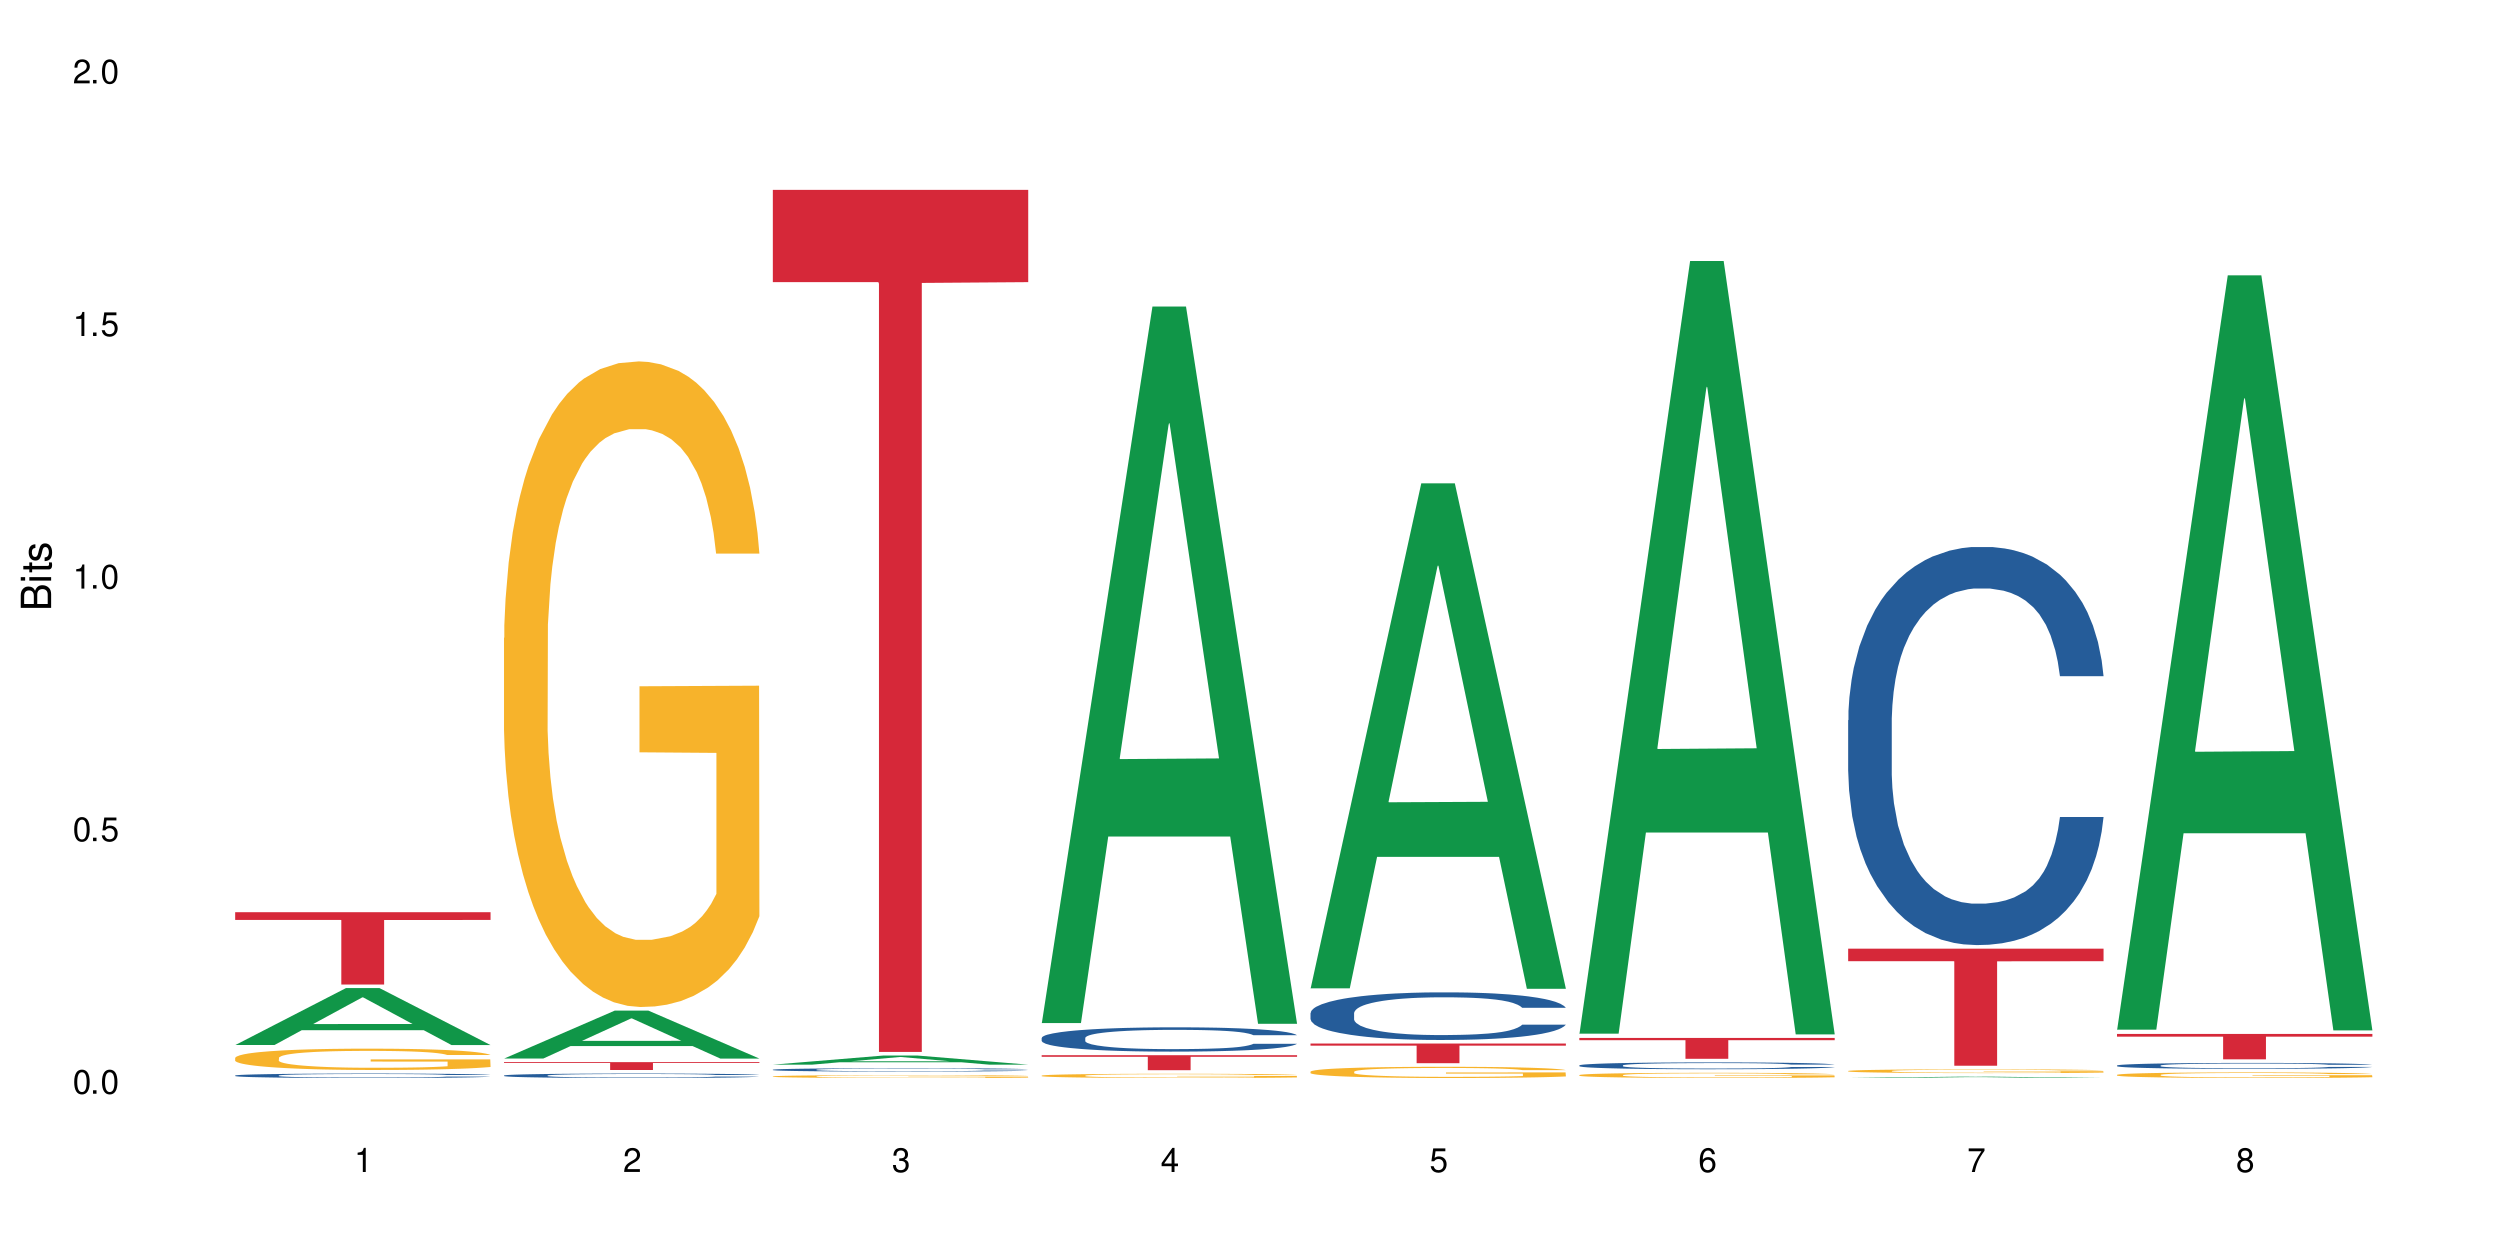
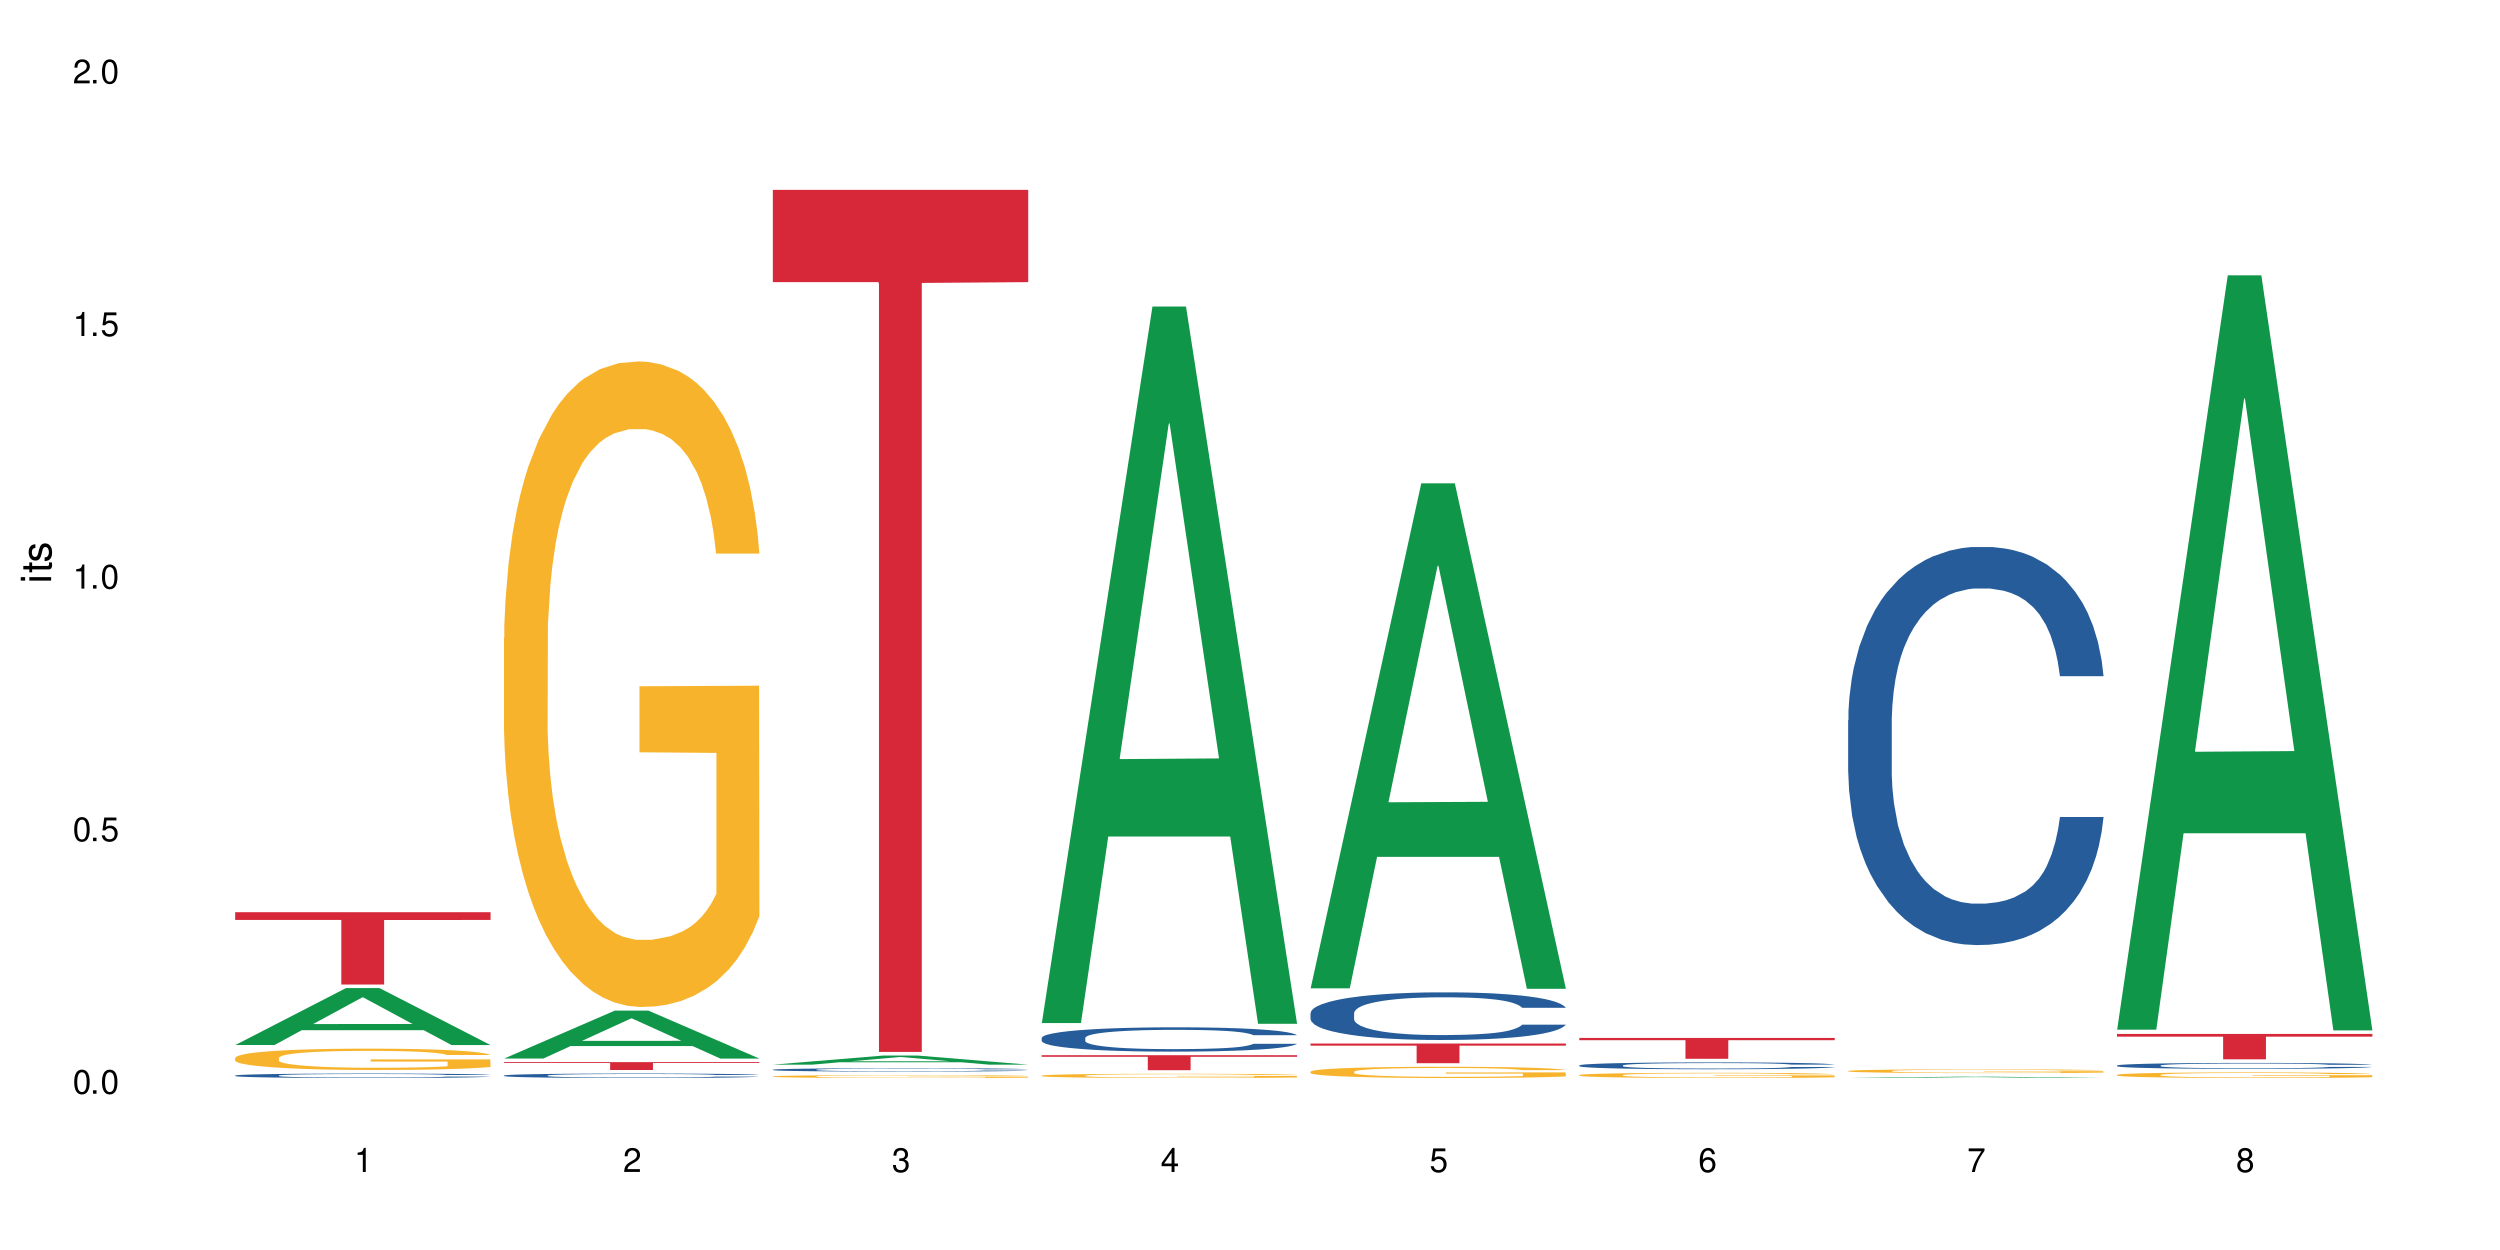
<svg xmlns="http://www.w3.org/2000/svg" xmlns:xlink="http://www.w3.org/1999/xlink" width="720" height="360" viewBox="0 0 720 360">
  <defs>
    <g>
      <g id="glyph-0-0">
</g>
      <g id="glyph-0-1">
        <path d="M 2.641 -6.938 C 2 -6.938 1.422 -6.656 1.078 -6.172 C 0.641 -5.562 0.406 -4.641 0.406 -3.359 C 0.406 -1.016 1.188 0.219 2.641 0.219 C 4.078 0.219 4.859 -1.016 4.859 -3.297 C 4.859 -4.641 4.656 -5.547 4.203 -6.172 C 3.844 -6.656 3.281 -6.938 2.641 -6.938 Z M 2.641 -6.188 C 3.547 -6.188 4 -5.25 4 -3.375 C 4 -1.406 3.562 -0.484 2.625 -0.484 C 1.734 -0.484 1.281 -1.438 1.281 -3.344 C 1.281 -5.25 1.734 -6.188 2.641 -6.188 Z M 2.641 -6.188 " />
      </g>
      <g id="glyph-0-2">
        <path d="M 1.828 -1 L 0.828 -1 L 0.828 0 L 1.828 0 Z M 1.828 -1 " />
      </g>
      <g id="glyph-0-3">
        <path d="M 4.562 -6.797 L 1.062 -6.797 L 0.547 -3.094 L 1.328 -3.094 C 1.719 -3.562 2.047 -3.734 2.578 -3.734 C 3.484 -3.734 4.062 -3.109 4.062 -2.094 C 4.062 -1.125 3.484 -0.531 2.578 -0.531 C 1.828 -0.531 1.375 -0.906 1.188 -1.672 L 0.328 -1.672 C 0.453 -1.109 0.547 -0.844 0.75 -0.594 C 1.125 -0.078 1.828 0.219 2.594 0.219 C 3.969 0.219 4.922 -0.781 4.922 -2.219 C 4.922 -3.562 4.031 -4.484 2.719 -4.484 C 2.25 -4.484 1.859 -4.359 1.469 -4.062 L 1.734 -5.969 L 4.562 -5.969 Z M 4.562 -6.797 " />
      </g>
      <g id="glyph-0-4">
        <path d="M 2.484 -4.938 L 2.484 0 L 3.328 0 L 3.328 -6.938 L 2.766 -6.938 C 2.469 -5.875 2.281 -5.734 0.984 -5.562 L 0.984 -4.938 Z M 2.484 -4.938 " />
      </g>
      <g id="glyph-0-5">
        <path d="M 4.859 -0.828 L 1.281 -0.828 C 1.359 -1.406 1.672 -1.781 2.5 -2.281 L 3.469 -2.828 C 4.406 -3.344 4.906 -4.062 4.906 -4.906 C 4.906 -5.484 4.672 -6.031 4.266 -6.406 C 3.859 -6.766 3.375 -6.938 2.719 -6.938 C 1.859 -6.938 1.219 -6.625 0.844 -6.031 C 0.609 -5.672 0.5 -5.234 0.484 -4.531 L 1.328 -4.531 C 1.359 -5.016 1.406 -5.281 1.531 -5.516 C 1.75 -5.938 2.188 -6.203 2.703 -6.203 C 3.469 -6.203 4.031 -5.641 4.031 -4.891 C 4.031 -4.344 3.719 -3.859 3.125 -3.516 L 2.234 -3 C 0.812 -2.172 0.406 -1.531 0.328 -0.016 L 4.859 -0.016 Z M 4.859 -0.828 " />
      </g>
      <g id="glyph-0-6">
        <path d="M 2.125 -3.188 L 2.578 -3.188 C 3.5 -3.188 3.984 -2.766 3.984 -1.922 C 3.984 -1.062 3.469 -0.531 2.594 -0.531 C 1.656 -0.531 1.203 -1 1.156 -2.016 L 0.312 -2.016 C 0.344 -1.453 0.438 -1.094 0.609 -0.781 C 0.953 -0.109 1.625 0.219 2.547 0.219 C 3.953 0.219 4.859 -0.625 4.859 -1.938 C 4.859 -2.828 4.516 -3.297 3.703 -3.594 C 4.344 -3.844 4.656 -4.328 4.656 -5.031 C 4.656 -6.219 3.875 -6.938 2.578 -6.938 C 1.203 -6.938 0.484 -6.172 0.453 -4.703 L 1.297 -4.703 C 1.312 -5.125 1.344 -5.359 1.453 -5.578 C 1.641 -5.969 2.062 -6.203 2.594 -6.203 C 3.344 -6.203 3.797 -5.75 3.797 -5 C 3.797 -4.516 3.609 -4.219 3.25 -4.047 C 3.016 -3.953 2.703 -3.922 2.125 -3.906 Z M 2.125 -3.188 " />
      </g>
      <g id="glyph-0-7">
        <path d="M 3.141 -1.672 L 3.141 0 L 3.984 0 L 3.984 -1.672 L 4.984 -1.672 L 4.984 -2.438 L 3.984 -2.438 L 3.984 -6.938 L 3.359 -6.938 L 0.266 -2.578 L 0.266 -1.672 Z M 3.141 -2.438 L 1 -2.438 L 3.141 -5.5 Z M 3.141 -2.438 " />
      </g>
      <g id="glyph-0-8">
        <path d="M 4.781 -5.125 C 4.609 -6.266 3.891 -6.938 2.844 -6.938 C 2.094 -6.938 1.422 -6.578 1.031 -5.953 C 0.594 -5.266 0.406 -4.422 0.406 -3.172 C 0.406 -2 0.578 -1.25 0.984 -0.641 C 1.359 -0.078 1.953 0.219 2.703 0.219 C 3.984 0.219 4.922 -0.75 4.922 -2.094 C 4.922 -3.375 4.062 -4.281 2.844 -4.281 C 2.172 -4.281 1.641 -4.031 1.281 -3.516 C 1.281 -5.234 1.828 -6.188 2.797 -6.188 C 3.391 -6.188 3.797 -5.797 3.938 -5.125 Z M 2.734 -3.531 C 3.547 -3.531 4.062 -2.953 4.062 -2.031 C 4.062 -1.156 3.484 -0.531 2.703 -0.531 C 1.922 -0.531 1.328 -1.188 1.328 -2.078 C 1.328 -2.938 1.906 -3.531 2.734 -3.531 Z M 2.734 -3.531 " />
      </g>
      <g id="glyph-0-9">
        <path d="M 4.984 -6.797 L 0.438 -6.797 L 0.438 -5.969 L 4.109 -5.969 C 2.5 -3.656 1.828 -2.234 1.328 0 L 2.219 0 C 2.594 -2.172 3.453 -4.047 4.984 -6.094 Z M 4.984 -6.797 " />
      </g>
      <g id="glyph-0-10">
        <path d="M 3.75 -3.656 C 4.469 -4.094 4.688 -4.438 4.688 -5.078 C 4.688 -6.172 3.844 -6.938 2.641 -6.938 C 1.438 -6.938 0.594 -6.172 0.594 -5.094 C 0.594 -4.438 0.812 -4.094 1.516 -3.656 C 0.734 -3.266 0.359 -2.703 0.359 -1.922 C 0.359 -0.656 1.281 0.219 2.641 0.219 C 3.984 0.219 4.922 -0.656 4.922 -1.922 C 4.922 -2.703 4.531 -3.266 3.75 -3.656 Z M 2.641 -6.188 C 3.359 -6.188 3.812 -5.75 3.812 -5.062 C 3.812 -4.406 3.344 -3.984 2.641 -3.984 C 1.922 -3.984 1.453 -4.406 1.453 -5.078 C 1.453 -5.75 1.922 -6.188 2.641 -6.188 Z M 2.641 -3.266 C 3.484 -3.266 4.062 -2.719 4.062 -1.906 C 4.062 -1.078 3.484 -0.531 2.625 -0.531 C 1.797 -0.531 1.219 -1.094 1.219 -1.906 C 1.219 -2.719 1.781 -3.266 2.641 -3.266 Z M 2.641 -3.266 " />
      </g>
      <g id="glyph-1-0">
</g>
      <g id="glyph-1-1">
-         <path d="M 0 -0.953 L 0 -4.891 C 0 -5.719 -0.234 -6.344 -0.734 -6.797 C -1.188 -7.234 -1.812 -7.469 -2.5 -7.469 C -3.547 -7.469 -4.188 -7 -4.625 -5.875 C -4.984 -6.688 -5.625 -7.094 -6.531 -7.094 C -7.172 -7.094 -7.734 -6.859 -8.141 -6.391 C -8.562 -5.922 -8.75 -5.344 -8.75 -4.5 L -8.75 -0.953 Z M -4.984 -2.062 L -7.766 -2.062 L -7.766 -4.219 C -7.766 -4.844 -7.688 -5.203 -7.453 -5.5 C -7.219 -5.812 -6.859 -5.969 -6.375 -5.969 C -5.891 -5.969 -5.531 -5.812 -5.297 -5.5 C -5.062 -5.203 -4.984 -4.844 -4.984 -4.219 Z M -0.984 -2.062 L -4 -2.062 L -4 -4.781 C -4 -5.766 -3.438 -6.359 -2.484 -6.359 C -1.547 -6.359 -0.984 -5.766 -0.984 -4.781 Z M -0.984 -2.062 " />
-       </g>
+         </g>
      <g id="glyph-1-2">
        <path d="M -6.281 -1.797 L -6.281 -0.797 L 0 -0.797 L 0 -1.797 Z M -8.75 -1.797 L -8.75 -0.797 L -7.484 -0.797 L -7.484 -1.797 Z M -8.75 -1.797 " />
      </g>
      <g id="glyph-1-3">
        <path d="M -6.281 -3.047 L -6.281 -2.016 L -8.016 -2.016 L -8.016 -1.016 L -6.281 -1.016 L -6.281 -0.172 L -5.469 -0.172 L -5.469 -1.016 L -0.719 -1.016 C -0.078 -1.016 0.281 -1.453 0.281 -2.234 C 0.281 -2.5 0.25 -2.719 0.188 -3.047 L -0.641 -3.047 C -0.609 -2.906 -0.594 -2.766 -0.594 -2.562 C -0.594 -2.141 -0.719 -2.016 -1.156 -2.016 L -5.469 -2.016 L -5.469 -3.047 Z M -6.281 -3.047 " />
      </g>
      <g id="glyph-1-4">
        <path d="M -4.531 -5.25 C -5.766 -5.25 -6.469 -4.422 -6.469 -2.969 C -6.469 -1.516 -5.719 -0.562 -4.547 -0.562 C -3.562 -0.562 -3.094 -1.062 -2.734 -2.562 L -2.516 -3.484 C -2.344 -4.188 -2.094 -4.469 -1.641 -4.469 C -1.047 -4.469 -0.641 -3.875 -0.641 -3 C -0.641 -2.453 -0.797 -2 -1.062 -1.75 C -1.25 -1.594 -1.422 -1.531 -1.875 -1.469 L -1.875 -0.406 C -0.422 -0.453 0.281 -1.266 0.281 -2.922 C 0.281 -4.5 -0.5 -5.516 -1.719 -5.516 C -2.656 -5.516 -3.172 -4.984 -3.469 -3.734 L -3.703 -2.766 C -3.891 -1.953 -4.156 -1.609 -4.594 -1.609 C -5.188 -1.609 -5.547 -2.125 -5.547 -2.938 C -5.547 -3.75 -5.203 -4.172 -4.531 -4.203 Z M -4.531 -5.25 " />
      </g>
    </g>
  </defs>
  <rect x="-72" y="-36" width="864" height="432" fill="rgb(100%, 100%, 100%)" fill-opacity="1" />
  <path fill-rule="nonzero" fill="rgb(6.275%, 58.824%, 28.235%)" fill-opacity="1" d="M 67.73 300.969 L 67.809 300.953 L 99.637 284.57 L 109.301 284.57 L 141.281 300.984 L 130.047 300.984 L 122.031 296.699 L 86.906 296.699 L 79.047 300.969 L 67.73 300.969 L 90.285 294.926 L 118.809 294.91 L 104.586 287.25 L 104.43 287.234 L 104.27 287.281 L 90.207 294.91 L 90.285 294.926 Z M 67.73 300.969 " />
  <path fill-rule="nonzero" fill="rgb(14.51%, 36.078%, 60%)" fill-opacity="1" d="M 67.73 309.742 L 67.82 309.742 L 67.82 309.715 L 68.09 309.668 L 68.719 309.613 L 69.344 309.574 L 70.961 309.504 L 73.203 309.438 L 75.535 309.387 L 77.238 309.355 L 78.766 309.332 L 82.262 309.289 L 84.504 309.266 L 86.926 309.246 L 89.887 309.227 L 92.039 309.215 L 96.883 309.195 L 100.469 309.188 L 103.25 309.184 L 109.262 309.184 L 112.848 309.188 L 115.449 309.195 L 118.32 309.203 L 120.742 309.215 L 124.957 309.238 L 128.727 309.273 L 130.43 309.293 L 133.121 309.328 L 135.184 309.363 L 136.617 309.395 L 138.234 309.438 L 139.668 309.488 L 140.746 309.551 L 141.281 309.602 L 128.727 309.602 L 128.098 309.555 L 127.379 309.516 L 126.035 309.469 L 124.688 309.434 L 122.805 309.402 L 121.102 309.379 L 118.77 309.355 L 116.707 309.34 L 114.555 309.332 L 112.488 309.324 L 108.543 309.316 L 103.969 309.316 L 102.266 309.32 L 98.766 309.328 L 96.883 309.336 L 94.191 309.352 L 92.309 309.367 L 90.066 309.391 L 88.539 309.414 L 86.656 309.441 L 85.312 309.469 L 83.785 309.508 L 82.891 309.539 L 82.082 309.57 L 81.363 309.609 L 80.828 309.652 L 80.469 309.695 L 80.289 309.738 L 80.289 309.918 L 80.469 309.961 L 80.918 310.012 L 82.082 310.082 L 83.785 310.145 L 85.762 310.195 L 87.645 310.23 L 88.719 310.246 L 90.156 310.266 L 92.398 310.289 L 95.629 310.312 L 97.512 310.32 L 100.383 310.332 L 103.34 310.336 L 107.289 310.336 L 110.785 310.332 L 113.117 310.324 L 115.539 310.316 L 118.859 310.297 L 120.922 310.277 L 122.715 310.254 L 124.062 310.23 L 124.957 310.211 L 126.305 310.176 L 127.379 310.137 L 128.188 310.094 L 128.727 310.055 L 141.281 310.055 L 140.746 310.102 L 139.938 310.148 L 139.129 310.184 L 137.875 310.223 L 136.441 310.262 L 134.375 310.301 L 132.672 310.328 L 130.43 310.355 L 128.367 310.379 L 126.125 310.398 L 122.805 310.422 L 120.652 310.434 L 118.32 310.445 L 115.539 310.453 L 112.043 310.465 L 108.273 310.469 L 104.777 310.469 L 101.008 310.465 L 98.227 310.461 L 94.551 310.453 L 89.977 310.43 L 86.656 310.406 L 84.055 310.387 L 81.812 310.363 L 79.301 310.332 L 76.074 310.277 L 74.098 310.238 L 72.754 310.207 L 71.23 310.16 L 70.152 310.117 L 68.898 310.055 L 68 309.969 L 67.73 309.906 Z M 67.73 309.742 " />
  <path fill-rule="nonzero" fill="rgb(96.863%, 70.196%, 16.863%)" fill-opacity="1" d="M 67.73 304.645 L 67.82 304.637 L 67.82 304.527 L 68.18 304.273 L 69.078 303.926 L 70.242 303.641 L 71.5 303.414 L 72.305 303.297 L 73.652 303.129 L 74.816 303.004 L 77.777 302.754 L 81.543 302.516 L 83.609 302.418 L 85.941 302.32 L 89.258 302.215 L 90.785 302.176 L 95.449 302.086 L 100.738 302.027 L 106.57 302.012 L 109.262 302.02 L 112.938 302.039 L 117.961 302.102 L 120.832 302.156 L 123.074 302.215 L 125.406 302.285 L 128.277 302.398 L 130.969 302.535 L 133.121 302.668 L 135.273 302.836 L 137.066 303.016 L 138.594 303.211 L 139.938 303.449 L 140.746 303.645 L 141.281 303.84 L 128.816 303.84 L 128.098 303.645 L 127.289 303.492 L 125.945 303.309 L 124.598 303.172 L 123.254 303.066 L 120.742 302.922 L 118.59 302.832 L 115.898 302.754 L 113.297 302.703 L 110.336 302.668 L 108.543 302.656 L 103.789 302.656 L 99.484 302.695 L 96.973 302.742 L 95.18 302.785 L 92.668 302.871 L 91.141 302.938 L 90.246 302.984 L 87.555 303.156 L 85.762 303.312 L 84.773 303.422 L 83.52 303.59 L 82.621 303.738 L 81.633 303.965 L 81.098 304.133 L 80.379 304.516 L 80.289 305.523 L 80.559 305.738 L 81.098 305.969 L 81.812 306.168 L 82.891 306.383 L 83.965 306.547 L 85.852 306.766 L 87.465 306.91 L 88.719 307.004 L 91.141 307.156 L 92.129 307.207 L 94.461 307.309 L 96.883 307.387 L 99.844 307.453 L 102.086 307.488 L 105.672 307.516 L 110.246 307.516 L 115.629 307.484 L 119.039 307.438 L 121.371 307.395 L 122.895 307.352 L 124.777 307.293 L 126.125 307.234 L 127.379 307.176 L 128.906 307.078 L 128.906 305.738 L 106.75 305.73 L 106.75 305.105 L 141.195 305.098 L 141.281 307.293 L 139.398 307.441 L 137.066 307.59 L 134.824 307.703 L 132.492 307.797 L 129.176 307.902 L 126.484 307.969 L 122.355 308.051 L 118.59 308.102 L 114.645 308.133 L 111.145 308.148 L 107.02 308.156 L 103.34 308.145 L 99.395 308.109 L 96.254 308.066 L 93.383 308.012 L 90.516 307.938 L 86.926 307.82 L 84.594 307.723 L 82.172 307.605 L 79.75 307.465 L 77.598 307.312 L 76.164 307.195 L 74.727 307.062 L 73.203 306.895 L 71.766 306.703 L 70.691 306.527 L 69.703 306.332 L 68.988 306.148 L 68.27 305.895 L 67.91 305.691 L 67.73 305.52 Z M 67.73 304.645 " />
  <path fill-rule="nonzero" fill="rgb(83.922%, 15.686%, 22.353%)" fill-opacity="1" d="M 67.73 262.715 L 141.281 262.715 L 141.281 264.945 L 110.629 264.965 L 110.629 283.543 L 98.297 283.543 L 98.297 264.984 L 98.117 264.945 L 67.73 264.945 Z M 67.73 262.715 " />
  <path fill-rule="nonzero" fill="rgb(6.275%, 58.824%, 28.235%)" fill-opacity="1" d="M 145.156 304.859 L 145.234 304.848 L 177.059 291.051 L 186.723 291.051 L 218.707 304.875 L 207.469 304.875 L 199.453 301.266 L 164.328 301.266 L 156.469 304.859 L 145.156 304.859 L 167.707 299.773 L 196.23 299.758 L 182.008 293.309 L 181.852 293.297 L 181.695 293.336 L 167.629 299.758 L 167.707 299.773 Z M 145.156 304.859 " />
  <path fill-rule="nonzero" fill="rgb(14.51%, 36.078%, 60%)" fill-opacity="1" d="M 145.156 309.742 L 145.242 309.738 L 145.242 309.711 L 145.512 309.668 L 146.141 309.609 L 146.77 309.57 L 148.383 309.5 L 150.625 309.434 L 152.957 309.383 L 154.664 309.352 L 156.188 309.328 L 159.684 309.285 L 161.93 309.262 L 164.352 309.242 L 167.309 309.223 L 169.461 309.211 L 174.305 309.191 L 177.895 309.184 L 180.676 309.18 L 186.684 309.18 L 190.273 309.184 L 192.875 309.191 L 195.742 309.199 L 198.164 309.211 L 202.383 309.234 L 206.148 309.27 L 207.852 309.289 L 210.543 309.324 L 212.605 309.359 L 214.043 309.391 L 215.656 309.434 L 217.094 309.488 L 218.168 309.547 L 218.707 309.598 L 206.148 309.598 L 205.52 309.551 L 204.805 309.516 L 203.457 309.465 L 202.113 309.434 L 200.23 309.398 L 198.523 309.375 L 196.191 309.352 L 194.129 309.34 L 191.977 309.328 L 189.914 309.32 L 185.969 309.312 L 181.391 309.312 L 179.688 309.316 L 176.191 309.324 L 174.305 309.336 L 171.613 309.352 L 169.73 309.367 L 167.488 309.391 L 165.965 309.41 L 164.082 309.441 L 162.734 309.469 L 161.211 309.508 L 160.312 309.535 L 159.508 309.57 L 158.789 309.609 L 158.25 309.648 L 157.891 309.691 L 157.711 309.734 L 157.711 309.918 L 157.891 309.961 L 158.34 310.008 L 159.508 310.082 L 161.211 310.145 L 163.184 310.191 L 165.066 310.23 L 166.145 310.246 L 167.578 310.266 L 169.82 310.289 L 173.051 310.312 L 174.934 310.32 L 177.805 310.328 L 180.766 310.336 L 184.711 310.336 L 188.211 310.328 L 190.543 310.324 L 192.965 310.316 L 196.281 310.293 L 198.344 310.277 L 200.141 310.254 L 201.484 310.23 L 202.383 310.211 L 203.727 310.176 L 204.805 310.137 L 205.609 310.094 L 206.148 310.055 L 218.707 310.055 L 218.168 310.102 L 217.359 310.148 L 216.555 310.18 L 215.297 310.223 L 213.863 310.258 L 211.801 310.301 L 210.094 310.328 L 207.852 310.355 L 205.789 310.379 L 203.547 310.398 L 200.23 310.422 L 198.074 310.434 L 195.742 310.445 L 192.965 310.453 L 189.465 310.465 L 185.699 310.469 L 182.199 310.469 L 178.434 310.465 L 175.652 310.461 L 171.973 310.453 L 167.398 310.43 L 164.082 310.406 L 161.48 310.387 L 159.238 310.363 L 156.727 310.328 L 153.496 310.277 L 151.523 310.238 L 150.176 310.203 L 148.652 310.16 L 147.574 310.117 L 146.32 310.051 L 145.422 309.969 L 145.156 309.902 Z M 145.156 309.742 " />
  <path fill-rule="nonzero" fill="rgb(96.863%, 70.196%, 16.863%)" fill-opacity="1" d="M 145.156 183.723 L 145.242 183.551 L 145.242 180.156 L 145.602 172.516 L 146.5 161.988 L 147.664 153.328 L 148.922 146.535 L 149.73 142.969 L 151.074 137.875 L 152.242 134.137 L 155.199 126.496 L 158.969 119.363 L 161.031 116.309 L 163.363 113.422 L 166.684 110.195 L 168.207 109.008 L 172.871 106.289 L 178.164 104.59 L 183.992 104.082 L 186.684 104.25 L 190.363 104.93 L 195.387 106.801 L 198.254 108.496 L 200.496 110.195 L 202.828 112.402 L 205.699 115.797 L 208.391 119.875 L 210.543 123.949 L 212.695 129.043 L 214.492 134.477 L 216.016 140.422 L 217.359 147.555 L 218.168 153.496 L 218.707 159.441 L 206.238 159.441 L 205.52 153.496 L 204.715 148.91 L 203.367 143.309 L 202.023 139.23 L 200.676 136.008 L 198.164 131.59 L 196.012 128.875 L 193.32 126.496 L 190.723 124.969 L 187.762 123.949 L 185.969 123.609 L 181.211 123.609 L 176.906 124.797 L 174.395 126.156 L 172.602 127.516 L 170.09 130.062 L 168.566 132.102 L 167.668 133.457 L 164.977 138.723 L 163.184 143.477 L 162.195 146.703 L 160.941 151.797 L 160.043 156.383 L 159.059 163.176 L 158.52 168.27 L 157.801 179.816 L 157.711 210.383 L 157.98 216.836 L 158.52 223.797 L 159.238 229.91 L 160.312 236.363 L 161.391 241.289 L 163.273 247.91 L 164.887 252.324 L 166.145 255.211 L 168.566 259.797 L 169.551 261.324 L 171.883 264.383 L 174.305 266.758 L 177.266 268.797 L 179.508 269.816 L 183.098 270.664 L 187.672 270.664 L 193.055 269.645 L 196.461 268.289 L 198.793 266.93 L 200.32 265.738 L 202.203 263.871 L 203.547 262.176 L 204.805 260.305 L 206.328 257.418 L 206.328 216.836 L 184.172 216.664 L 184.172 197.648 L 218.617 197.477 L 218.707 263.871 L 216.824 268.457 L 214.492 272.871 L 212.25 276.27 L 209.918 279.156 L 206.598 282.383 L 203.906 284.418 L 199.781 286.797 L 196.012 288.324 L 192.066 289.344 L 188.566 289.852 L 184.441 290.023 L 180.766 289.684 L 176.816 288.664 L 173.68 287.305 L 170.809 285.609 L 167.938 283.398 L 164.352 279.836 L 162.016 276.949 L 159.594 273.383 L 157.172 269.137 L 155.02 264.551 L 153.586 260.984 L 152.152 256.91 L 150.625 251.816 L 149.191 246.043 L 148.113 240.777 L 147.129 234.836 L 146.41 229.23 L 145.691 221.59 L 145.332 215.477 L 145.156 210.211 Z M 145.156 183.723 " />
  <path fill-rule="nonzero" fill="rgb(83.922%, 15.686%, 22.353%)" fill-opacity="1" d="M 145.156 305.902 L 218.707 305.902 L 218.707 306.141 L 188.051 306.145 L 188.051 308.152 L 175.719 308.152 L 175.719 306.145 L 175.539 306.141 L 145.156 306.141 Z M 145.156 305.902 " />
  <path fill-rule="nonzero" fill="rgb(6.275%, 58.824%, 28.235%)" fill-opacity="1" d="M 222.578 306.621 L 222.656 306.617 L 254.48 303.988 L 264.148 303.988 L 296.129 306.621 L 284.895 306.621 L 276.879 305.934 L 241.75 305.934 L 233.895 306.621 L 222.578 306.621 L 245.129 305.648 L 273.656 305.648 L 259.434 304.418 L 259.273 304.418 L 259.117 304.422 L 245.051 305.648 L 245.129 305.648 Z M 222.578 306.621 " />
  <path fill-rule="nonzero" fill="rgb(14.51%, 36.078%, 60%)" fill-opacity="1" d="M 222.578 308.07 L 222.668 308.07 L 222.668 308.047 L 222.938 308.016 L 223.562 307.973 L 224.191 307.941 L 225.809 307.891 L 228.051 307.84 L 230.383 307.801 L 232.086 307.777 L 233.609 307.762 L 237.109 307.727 L 239.352 307.711 L 241.773 307.695 L 244.734 307.68 L 246.887 307.672 L 251.73 307.656 L 255.316 307.652 L 258.098 307.648 L 264.109 307.648 L 267.695 307.652 L 270.297 307.656 L 273.168 307.664 L 275.59 307.672 L 279.805 307.691 L 283.57 307.715 L 285.277 307.73 L 287.969 307.758 L 290.031 307.785 L 291.465 307.809 L 293.082 307.84 L 294.516 307.879 L 295.59 307.926 L 296.129 307.965 L 283.57 307.965 L 282.945 307.93 L 282.227 307.902 L 280.883 307.863 L 279.535 307.84 L 277.652 307.812 L 275.949 307.797 L 273.617 307.781 L 271.551 307.77 L 269.398 307.762 L 267.336 307.754 L 263.391 307.75 L 257.109 307.75 L 253.613 307.758 L 251.73 307.766 L 249.039 307.777 L 247.156 307.789 L 244.914 307.809 L 243.387 307.82 L 241.504 307.844 L 240.16 307.863 L 238.633 307.895 L 237.738 307.918 L 236.93 307.941 L 236.211 307.969 L 235.672 308 L 235.316 308.035 L 235.137 308.066 L 235.137 308.203 L 235.316 308.234 L 235.762 308.273 L 236.93 308.328 L 238.633 308.375 L 240.605 308.41 L 242.492 308.438 L 243.566 308.449 L 245.004 308.465 L 247.246 308.48 L 250.473 308.5 L 252.355 308.508 L 255.227 308.512 L 258.188 308.516 L 262.133 308.516 L 265.633 308.512 L 267.965 308.508 L 270.387 308.5 L 273.707 308.488 L 275.77 308.473 L 277.562 308.457 L 278.906 308.438 L 279.805 308.426 L 281.148 308.398 L 282.227 308.367 L 283.035 308.336 L 283.57 308.305 L 296.129 308.305 L 295.59 308.34 L 294.785 308.375 L 293.977 308.402 L 292.723 308.434 L 291.285 308.461 L 289.223 308.492 L 287.52 308.512 L 285.277 308.535 L 283.215 308.551 L 280.973 308.566 L 277.652 308.582 L 275.5 308.594 L 273.168 308.602 L 270.387 308.605 L 266.887 308.613 L 263.121 308.617 L 255.855 308.617 L 253.074 308.613 L 249.398 308.605 L 244.824 308.59 L 241.504 308.57 L 238.902 308.555 L 236.66 308.535 L 234.148 308.512 L 230.918 308.473 L 228.945 308.445 L 227.602 308.418 L 226.074 308.383 L 225 308.355 L 223.742 308.305 L 222.848 308.242 L 222.578 308.191 Z M 222.578 308.07 " />
  <path fill-rule="nonzero" fill="rgb(96.863%, 70.196%, 16.863%)" fill-opacity="1" d="M 222.578 309.996 L 222.668 309.996 L 222.668 309.98 L 223.027 309.949 L 223.922 309.902 L 225.09 309.863 L 226.344 309.832 L 227.152 309.816 L 228.496 309.793 L 229.664 309.777 L 232.625 309.742 L 236.391 309.711 L 238.453 309.699 L 240.785 309.688 L 244.105 309.672 L 245.629 309.668 L 250.293 309.656 L 255.586 309.648 L 261.418 309.645 L 264.109 309.645 L 267.785 309.648 L 272.809 309.656 L 275.68 309.664 L 277.922 309.672 L 280.254 309.684 L 283.125 309.695 L 285.816 309.715 L 290.121 309.754 L 291.914 309.781 L 293.438 309.805 L 294.785 309.836 L 295.59 309.863 L 296.129 309.891 L 283.66 309.891 L 282.945 309.863 L 282.137 309.844 L 280.793 309.82 L 279.445 309.801 L 278.102 309.785 L 275.59 309.766 L 273.438 309.754 L 270.746 309.742 L 268.145 309.738 L 265.184 309.734 L 263.391 309.73 L 258.637 309.73 L 254.332 309.738 L 251.82 309.742 L 250.023 309.75 L 247.512 309.762 L 245.988 309.77 L 245.094 309.773 L 242.402 309.797 L 240.605 309.82 L 239.621 309.832 L 238.363 309.855 L 237.469 309.875 L 236.48 309.906 L 235.941 309.93 L 235.227 309.98 L 235.137 310.117 L 235.406 310.145 L 235.941 310.176 L 236.66 310.203 L 237.738 310.23 L 238.812 310.254 L 240.695 310.281 L 242.312 310.301 L 243.566 310.316 L 245.988 310.336 L 246.977 310.344 L 249.309 310.355 L 251.73 310.367 L 254.691 310.375 L 256.934 310.379 L 260.52 310.383 L 265.094 310.383 L 270.477 310.379 L 273.887 310.371 L 276.219 310.367 L 277.742 310.363 L 279.625 310.352 L 280.973 310.344 L 282.227 310.336 L 283.75 310.324 L 283.75 310.145 L 261.598 310.145 L 261.598 310.059 L 296.039 310.059 L 296.129 310.352 L 294.246 310.375 L 291.914 310.395 L 289.672 310.406 L 287.34 310.422 L 284.02 310.434 L 281.328 310.445 L 277.203 310.453 L 273.438 310.461 L 269.488 310.465 L 265.992 310.469 L 258.188 310.469 L 254.242 310.465 L 251.102 310.457 L 245.359 310.441 L 241.773 310.426 L 239.441 310.41 L 237.02 310.395 L 234.598 310.375 L 232.445 310.355 L 231.008 310.34 L 229.574 310.32 L 228.051 310.301 L 226.613 310.273 L 225.539 310.25 L 224.551 310.223 L 223.832 310.199 L 223.117 310.164 L 222.758 310.137 L 222.578 310.117 Z M 222.578 309.996 " />
  <path fill-rule="nonzero" fill="rgb(83.922%, 15.686%, 22.353%)" fill-opacity="1" d="M 222.578 54.676 L 296.129 54.676 L 296.129 81.254 L 265.477 81.484 L 265.477 302.961 L 253.141 302.961 L 253.141 81.719 L 252.965 81.254 L 222.578 81.254 Z M 222.578 54.676 " />
  <path fill-rule="nonzero" fill="rgb(6.275%, 58.824%, 28.235%)" fill-opacity="1" d="M 300 294.652 L 300.078 294.457 L 331.906 88.273 L 341.57 88.273 L 373.555 294.848 L 362.316 294.848 L 354.301 240.922 L 319.176 240.922 L 311.316 294.652 L 300 294.652 L 322.555 218.617 L 351.078 218.422 L 336.855 122.023 L 336.699 121.828 L 336.543 122.41 L 322.477 218.422 L 322.555 218.617 Z M 300 294.652 " />
-   <path fill-rule="nonzero" fill="rgb(14.51%, 36.078%, 60%)" fill-opacity="1" d="M 300 298.918 L 300.09 298.91 L 300.09 298.758 L 300.359 298.516 L 300.988 298.207 L 301.617 297.996 L 303.23 297.621 L 305.473 297.254 L 307.805 296.973 L 309.508 296.809 L 311.035 296.68 L 314.531 296.441 L 316.773 296.32 L 319.195 296.211 L 322.156 296.102 L 324.309 296.039 L 329.152 295.938 L 332.742 295.891 L 335.52 295.871 L 341.531 295.871 L 345.117 295.898 L 347.719 295.93 L 350.59 295.98 L 353.012 296.039 L 357.227 296.18 L 360.996 296.359 L 362.699 296.461 L 365.391 296.66 L 367.453 296.852 L 368.891 297.02 L 370.504 297.254 L 371.938 297.543 L 373.016 297.867 L 373.555 298.145 L 360.996 298.145 L 360.367 297.887 L 359.648 297.691 L 358.305 297.426 L 356.961 297.242 L 355.074 297.055 L 353.371 296.934 L 351.039 296.812 L 348.977 296.738 L 346.824 296.68 L 344.762 296.641 L 340.812 296.602 L 336.238 296.602 L 334.535 296.613 L 331.035 296.668 L 329.152 296.711 L 326.461 296.801 L 324.578 296.883 L 322.336 297.012 L 320.812 297.121 L 318.926 297.285 L 317.582 297.434 L 316.059 297.645 L 315.16 297.805 L 314.352 297.984 L 313.637 298.195 L 313.098 298.418 L 312.738 298.656 L 312.559 298.887 L 312.559 299.875 L 312.738 300.105 L 313.188 300.375 L 314.352 300.766 L 316.059 301.105 L 318.031 301.375 L 319.914 301.566 L 320.992 301.656 L 322.426 301.758 L 324.668 301.887 L 327.898 302.012 L 329.781 302.062 L 332.652 302.117 L 335.609 302.141 L 339.559 302.141 L 343.055 302.117 L 345.387 302.082 L 347.809 302.031 L 351.129 301.922 L 353.191 301.82 L 354.984 301.699 L 356.332 301.578 L 357.227 301.477 L 358.574 301.277 L 359.648 301.059 L 360.457 300.836 L 360.996 300.617 L 373.555 300.617 L 373.016 300.875 L 372.207 301.125 L 371.402 301.309 L 370.145 301.535 L 368.711 301.73 L 366.645 301.957 L 364.941 302.102 L 362.699 302.262 L 360.637 302.383 L 358.395 302.492 L 355.074 302.621 L 352.922 302.684 L 350.59 302.742 L 347.809 302.793 L 344.312 302.84 L 340.543 302.863 L 337.047 302.871 L 333.277 302.859 L 330.5 302.832 L 326.82 302.773 L 322.246 302.66 L 318.926 302.539 L 316.324 302.418 L 314.082 302.289 L 311.57 302.117 L 308.344 301.836 L 306.371 301.617 L 305.023 301.438 L 303.5 301.188 L 302.422 300.965 L 301.168 300.605 L 300.27 300.152 L 300 299.801 Z M 300 298.918 " />
+   <path fill-rule="nonzero" fill="rgb(14.51%, 36.078%, 60%)" fill-opacity="1" d="M 300 298.918 L 300.09 298.91 L 300.09 298.758 L 300.359 298.516 L 300.988 298.207 L 301.617 297.996 L 303.23 297.621 L 305.473 297.254 L 307.805 296.973 L 309.508 296.809 L 311.035 296.68 L 314.531 296.441 L 316.773 296.32 L 319.195 296.211 L 322.156 296.102 L 324.309 296.039 L 329.152 295.938 L 332.742 295.891 L 335.52 295.871 L 341.531 295.871 L 345.117 295.898 L 347.719 295.93 L 350.59 295.98 L 353.012 296.039 L 357.227 296.18 L 360.996 296.359 L 362.699 296.461 L 365.391 296.66 L 367.453 296.852 L 368.891 297.02 L 370.504 297.254 L 371.938 297.543 L 373.016 297.867 L 373.555 298.145 L 360.996 298.145 L 360.367 297.887 L 359.648 297.691 L 358.305 297.426 L 356.961 297.242 L 355.074 297.055 L 353.371 296.934 L 351.039 296.812 L 348.977 296.738 L 346.824 296.68 L 344.762 296.641 L 340.812 296.602 L 336.238 296.602 L 334.535 296.613 L 331.035 296.668 L 329.152 296.711 L 326.461 296.801 L 324.578 296.883 L 322.336 297.012 L 320.812 297.121 L 318.926 297.285 L 317.582 297.434 L 316.059 297.645 L 315.16 297.805 L 314.352 297.984 L 313.637 298.195 L 313.098 298.418 L 312.738 298.656 L 312.559 298.887 L 312.559 299.875 L 312.738 300.105 L 313.188 300.375 L 314.352 300.766 L 316.059 301.105 L 318.031 301.375 L 319.914 301.566 L 320.992 301.656 L 322.426 301.758 L 324.668 301.887 L 327.898 302.012 L 329.781 302.062 L 332.652 302.117 L 335.609 302.141 L 339.559 302.141 L 343.055 302.117 L 345.387 302.082 L 347.809 302.031 L 351.129 301.922 L 353.191 301.82 L 354.984 301.699 L 356.332 301.578 L 357.227 301.477 L 358.574 301.277 L 359.648 301.059 L 360.457 300.836 L 360.996 300.617 L 373.555 300.617 L 373.016 300.875 L 372.207 301.125 L 371.402 301.309 L 370.145 301.535 L 368.711 301.73 L 366.645 301.957 L 364.941 302.102 L 362.699 302.262 L 358.395 302.492 L 355.074 302.621 L 352.922 302.684 L 350.59 302.742 L 347.809 302.793 L 344.312 302.84 L 340.543 302.863 L 337.047 302.871 L 333.277 302.859 L 330.5 302.832 L 326.82 302.773 L 322.246 302.66 L 318.926 302.539 L 316.324 302.418 L 314.082 302.289 L 311.57 302.117 L 308.344 301.836 L 306.371 301.617 L 305.023 301.438 L 303.5 301.188 L 302.422 300.965 L 301.168 300.605 L 300.27 300.152 L 300 299.801 Z M 300 298.918 " />
  <path fill-rule="nonzero" fill="rgb(96.863%, 70.196%, 16.863%)" fill-opacity="1" d="M 300 309.77 L 300.09 309.77 L 300.09 309.746 L 300.449 309.695 L 301.348 309.629 L 302.512 309.57 L 303.77 309.527 L 304.574 309.504 L 305.922 309.469 L 307.086 309.445 L 310.047 309.395 L 313.816 309.348 L 315.879 309.328 L 318.211 309.309 L 321.527 309.289 L 323.055 309.281 L 327.719 309.262 L 333.012 309.25 L 338.84 309.246 L 341.531 309.25 L 345.207 309.254 L 350.23 309.266 L 353.102 309.277 L 355.344 309.289 L 357.676 309.301 L 360.547 309.324 L 363.238 309.352 L 365.391 309.379 L 367.543 309.41 L 369.336 309.445 L 370.863 309.484 L 372.207 309.531 L 373.016 309.57 L 373.555 309.609 L 361.086 309.609 L 360.367 309.57 L 359.559 309.543 L 358.215 309.504 L 356.871 309.477 L 355.523 309.457 L 353.012 309.43 L 350.859 309.41 L 348.168 309.395 L 345.566 309.383 L 342.609 309.379 L 340.812 309.375 L 336.059 309.375 L 331.754 309.383 L 329.242 309.391 L 327.449 309.402 L 324.938 309.418 L 323.414 309.43 L 322.516 309.441 L 319.824 309.477 L 318.031 309.508 L 317.043 309.527 L 315.789 309.562 L 314.891 309.59 L 313.902 309.637 L 313.367 309.668 L 312.648 309.746 L 312.559 309.945 L 312.828 309.988 L 313.367 310.035 L 314.082 310.074 L 315.16 310.117 L 316.234 310.148 L 318.121 310.191 L 319.734 310.223 L 320.992 310.242 L 323.414 310.27 L 324.398 310.281 L 326.73 310.301 L 329.152 310.316 L 332.113 310.328 L 334.355 310.336 L 337.941 310.344 L 342.52 310.344 L 347.898 310.336 L 351.309 310.328 L 353.641 310.316 L 355.164 310.309 L 357.047 310.297 L 358.395 310.285 L 359.648 310.273 L 361.176 310.254 L 361.176 309.988 L 339.02 309.988 L 339.02 309.863 L 373.465 309.859 L 373.555 310.297 L 371.668 310.328 L 369.336 310.355 L 367.094 310.379 L 364.762 310.398 L 361.445 310.418 L 358.754 310.434 L 354.629 310.449 L 350.859 310.457 L 346.914 310.465 L 343.414 310.469 L 335.609 310.469 L 331.664 310.461 L 328.523 310.453 L 325.656 310.441 L 322.785 310.426 L 319.195 310.402 L 316.863 310.383 L 314.441 310.359 L 312.02 310.332 L 309.867 310.301 L 308.434 310.277 L 306.996 310.25 L 305.473 310.219 L 304.039 310.18 L 302.961 310.145 L 301.973 310.105 L 301.258 310.07 L 300.539 310.02 L 300.18 309.98 L 300 309.945 Z M 300 309.77 " />
  <path fill-rule="nonzero" fill="rgb(83.922%, 15.686%, 22.353%)" fill-opacity="1" d="M 300 303.898 L 373.555 303.898 L 373.555 304.359 L 342.898 304.363 L 342.898 308.219 L 330.566 308.219 L 330.566 304.367 L 330.387 304.359 L 300 304.359 Z M 300 303.898 " />
  <path fill-rule="nonzero" fill="rgb(6.275%, 58.824%, 28.235%)" fill-opacity="1" d="M 377.426 284.641 L 377.504 284.504 L 409.328 139.195 L 418.992 139.195 L 450.977 284.777 L 439.738 284.777 L 431.723 246.773 L 396.598 246.773 L 388.738 284.641 L 377.426 284.641 L 399.977 231.055 L 428.504 230.918 L 414.277 162.98 L 414.121 162.844 L 413.965 163.254 L 399.898 230.918 L 399.977 231.055 Z M 377.426 284.641 " />
  <path fill-rule="nonzero" fill="rgb(14.51%, 36.078%, 60%)" fill-opacity="1" d="M 377.426 291.77 L 377.516 291.758 L 377.516 291.457 L 377.781 290.98 L 378.41 290.379 L 379.039 289.965 L 380.652 289.227 L 382.895 288.512 L 385.227 287.961 L 386.934 287.633 L 388.457 287.383 L 391.957 286.918 L 394.199 286.68 L 396.621 286.469 L 399.578 286.254 L 401.734 286.129 L 406.574 285.93 L 410.164 285.84 L 412.945 285.805 L 418.953 285.805 L 422.543 285.852 L 425.145 285.918 L 428.016 286.016 L 430.438 286.129 L 434.652 286.406 L 438.418 286.758 L 440.125 286.957 L 442.812 287.344 L 444.879 287.723 L 446.312 288.047 L 447.926 288.512 L 449.363 289.074 L 450.438 289.715 L 450.977 290.254 L 438.418 290.254 L 437.789 289.754 L 437.074 289.363 L 435.727 288.848 L 434.383 288.484 L 432.5 288.121 L 430.793 287.883 L 428.461 287.645 L 426.398 287.496 L 424.246 287.383 L 422.184 287.309 L 418.238 287.23 L 413.664 287.23 L 411.957 287.258 L 408.461 287.359 L 406.574 287.445 L 403.887 287.621 L 402 287.785 L 399.758 288.035 L 398.234 288.246 L 396.352 288.574 L 395.004 288.863 L 393.48 289.277 L 392.582 289.59 L 391.777 289.941 L 391.059 290.355 L 390.52 290.793 L 390.16 291.258 L 389.98 291.707 L 389.98 293.652 L 390.16 294.102 L 390.609 294.629 L 391.777 295.395 L 393.48 296.059 L 395.453 296.582 L 397.336 296.961 L 398.414 297.137 L 399.848 297.336 L 402.09 297.586 L 405.32 297.836 L 407.203 297.938 L 410.074 298.039 L 413.035 298.09 L 416.98 298.09 L 420.48 298.039 L 422.812 297.977 L 425.234 297.875 L 428.551 297.66 L 430.613 297.461 L 432.41 297.223 L 433.754 296.984 L 434.652 296.785 L 435.996 296.395 L 437.074 295.969 L 437.879 295.531 L 438.418 295.105 L 450.977 295.105 L 450.438 295.605 L 449.633 296.094 L 448.824 296.457 L 447.566 296.898 L 446.133 297.285 L 444.07 297.727 L 442.367 298.012 L 440.125 298.328 L 438.059 298.566 L 435.816 298.777 L 432.5 299.027 L 430.348 299.152 L 428.016 299.266 L 425.234 299.367 L 421.734 299.453 L 417.969 299.504 L 414.469 299.516 L 410.703 299.492 L 407.922 299.441 L 404.242 299.328 L 399.668 299.105 L 396.352 298.867 L 393.75 298.629 L 391.508 298.375 L 388.996 298.039 L 385.766 297.488 L 383.793 297.059 L 382.449 296.711 L 380.922 296.219 L 379.848 295.781 L 378.59 295.078 L 377.695 294.191 L 377.426 293.5 Z M 377.426 291.77 " />
  <path fill-rule="nonzero" fill="rgb(96.863%, 70.196%, 16.863%)" fill-opacity="1" d="M 377.426 308.621 L 377.516 308.617 L 377.516 308.559 L 377.871 308.426 L 378.77 308.242 L 379.938 308.09 L 381.191 307.973 L 382 307.91 L 383.344 307.824 L 384.512 307.758 L 387.469 307.625 L 391.238 307.5 L 393.301 307.449 L 395.633 307.398 L 398.953 307.34 L 400.477 307.32 L 405.141 307.273 L 410.434 307.242 L 416.262 307.234 L 418.953 307.238 L 422.633 307.25 L 427.656 307.281 L 430.527 307.312 L 432.77 307.34 L 435.102 307.379 L 437.969 307.438 L 440.66 307.508 L 442.812 307.582 L 444.969 307.668 L 446.762 307.762 L 448.285 307.867 L 449.633 307.992 L 450.438 308.094 L 450.977 308.199 L 438.508 308.199 L 437.789 308.094 L 436.984 308.016 L 435.637 307.918 L 434.293 307.848 L 432.949 307.789 L 430.438 307.715 L 428.281 307.664 L 425.594 307.625 L 422.992 307.598 L 420.031 307.582 L 418.238 307.574 L 413.484 307.574 L 409.176 307.594 L 406.664 307.617 L 404.871 307.641 L 402.359 307.688 L 400.836 307.723 L 399.938 307.746 L 397.246 307.836 L 395.453 307.922 L 394.469 307.977 L 393.211 308.066 L 392.312 308.145 L 391.328 308.262 L 390.789 308.352 L 390.07 308.551 L 389.98 309.082 L 390.25 309.195 L 390.789 309.316 L 391.508 309.422 L 392.582 309.535 L 393.66 309.621 L 395.543 309.738 L 397.156 309.812 L 398.414 309.863 L 400.836 309.941 L 401.82 309.969 L 404.156 310.023 L 406.574 310.062 L 409.535 310.102 L 411.777 310.117 L 415.367 310.133 L 419.941 310.133 L 425.324 310.113 L 428.73 310.09 L 431.062 310.066 L 432.59 310.047 L 434.473 310.016 L 435.816 309.984 L 437.074 309.953 L 438.598 309.902 L 438.598 309.195 L 416.441 309.191 L 416.441 308.863 L 450.887 308.859 L 450.977 310.016 L 449.094 310.094 L 446.762 310.172 L 444.52 310.23 L 442.188 310.281 L 438.867 310.336 L 436.176 310.371 L 432.051 310.414 L 428.281 310.441 L 424.336 310.457 L 420.84 310.465 L 416.711 310.469 L 413.035 310.465 L 409.086 310.445 L 405.949 310.422 L 403.078 310.391 L 400.207 310.355 L 396.621 310.293 L 394.289 310.242 L 391.867 310.18 L 389.445 310.105 L 387.293 310.027 L 385.855 309.965 L 384.422 309.895 L 382.895 309.805 L 381.461 309.703 L 380.383 309.613 L 379.398 309.508 L 378.68 309.41 L 377.961 309.277 L 377.605 309.172 L 377.426 309.082 Z M 377.426 308.621 " />
  <path fill-rule="nonzero" fill="rgb(83.922%, 15.686%, 22.353%)" fill-opacity="1" d="M 377.426 300.543 L 450.977 300.543 L 450.977 301.152 L 420.324 301.156 L 420.324 306.207 L 407.988 306.207 L 407.988 301.16 L 407.809 301.152 L 377.426 301.152 Z M 377.426 300.543 " />
-   <path fill-rule="nonzero" fill="rgb(6.275%, 58.824%, 28.235%)" fill-opacity="1" d="M 454.848 297.695 L 454.926 297.484 L 486.75 75.172 L 496.418 75.172 L 528.398 297.902 L 517.164 297.902 L 509.148 239.762 L 474.023 239.762 L 466.164 297.695 L 454.848 297.695 L 477.402 215.711 L 505.926 215.504 L 491.703 111.562 L 491.547 111.352 L 491.387 111.98 L 477.32 215.504 L 477.402 215.711 Z M 454.848 297.695 " />
  <path fill-rule="nonzero" fill="rgb(14.51%, 36.078%, 60%)" fill-opacity="1" d="M 454.848 306.824 L 454.938 306.824 L 454.938 306.781 L 455.207 306.711 L 455.836 306.625 L 456.461 306.566 L 458.078 306.461 L 460.32 306.355 L 462.652 306.277 L 464.355 306.23 L 465.879 306.195 L 469.379 306.129 L 471.621 306.094 L 474.043 306.062 L 477.004 306.031 L 479.156 306.012 L 484 305.984 L 487.586 305.973 L 490.367 305.965 L 496.379 305.965 L 499.965 305.973 L 502.566 305.984 L 505.438 305.996 L 507.859 306.012 L 512.074 306.055 L 515.844 306.105 L 517.547 306.133 L 520.238 306.188 L 522.301 306.242 L 523.734 306.289 L 525.352 306.355 L 526.785 306.438 L 527.863 306.531 L 528.398 306.605 L 515.844 306.605 L 515.215 306.535 L 514.496 306.48 L 513.152 306.406 L 511.805 306.352 L 509.922 306.301 L 508.219 306.266 L 505.887 306.23 L 503.824 306.211 L 501.672 306.195 L 499.605 306.184 L 495.66 306.172 L 491.086 306.172 L 489.383 306.176 L 485.883 306.191 L 484 306.203 L 481.309 306.227 L 479.426 306.25 L 477.184 306.289 L 475.656 306.32 L 473.773 306.367 L 472.43 306.406 L 470.902 306.465 L 470.008 306.512 L 469.199 306.562 L 468.48 306.621 L 467.945 306.684 L 467.586 306.75 L 467.406 306.816 L 467.406 307.098 L 467.586 307.16 L 468.035 307.238 L 469.199 307.348 L 470.902 307.441 L 472.879 307.52 L 474.762 307.574 L 475.836 307.598 L 477.273 307.625 L 479.516 307.664 L 482.742 307.699 L 484.629 307.715 L 487.496 307.727 L 490.457 307.734 L 494.406 307.734 L 497.902 307.727 L 500.234 307.719 L 502.656 307.703 L 505.977 307.672 L 508.039 307.645 L 509.832 307.609 L 511.18 307.574 L 512.074 307.547 L 513.422 307.492 L 514.496 307.43 L 515.305 307.367 L 515.844 307.305 L 528.398 307.305 L 527.863 307.379 L 527.055 307.449 L 526.246 307.5 L 524.992 307.562 L 523.555 307.621 L 521.492 307.684 L 519.789 307.723 L 517.547 307.77 L 515.484 307.805 L 513.242 307.832 L 509.922 307.871 L 507.77 307.887 L 505.438 307.906 L 502.656 307.918 L 499.16 307.93 L 495.391 307.938 L 491.895 307.941 L 488.125 307.938 L 485.344 307.93 L 481.668 307.914 L 477.094 307.883 L 473.773 307.848 L 471.172 307.812 L 468.93 307.777 L 466.418 307.727 L 463.191 307.648 L 461.215 307.586 L 459.871 307.535 L 458.348 307.465 L 457.27 307.402 L 456.016 307.301 L 455.117 307.172 L 454.848 307.074 Z M 454.848 306.824 " />
  <path fill-rule="nonzero" fill="rgb(96.863%, 70.196%, 16.863%)" fill-opacity="1" d="M 454.848 309.609 L 454.938 309.609 L 454.938 309.582 L 455.297 309.52 L 456.191 309.434 L 457.359 309.367 L 458.613 309.309 L 459.422 309.281 L 460.77 309.242 L 461.934 309.211 L 464.895 309.148 L 468.66 309.09 L 470.723 309.066 L 473.055 309.043 L 476.375 309.016 L 477.898 309.008 L 482.562 308.984 L 487.855 308.973 L 493.688 308.969 L 496.379 308.969 L 500.055 308.973 L 505.078 308.988 L 507.949 309.004 L 510.191 309.016 L 512.523 309.035 L 515.395 309.062 L 518.086 309.094 L 520.238 309.129 L 522.391 309.168 L 524.184 309.215 L 525.711 309.262 L 527.055 309.32 L 527.863 309.367 L 528.398 309.414 L 515.934 309.414 L 515.215 309.367 L 514.406 309.328 L 513.062 309.285 L 511.715 309.25 L 510.371 309.227 L 507.859 309.191 L 505.707 309.168 L 503.016 309.148 L 500.414 309.137 L 497.453 309.129 L 495.66 309.125 L 490.906 309.125 L 486.602 309.137 L 484.09 309.145 L 482.297 309.156 L 479.785 309.176 L 478.258 309.195 L 477.363 309.203 L 474.672 309.246 L 472.879 309.285 L 471.891 309.312 L 470.633 309.352 L 469.738 309.391 L 468.75 309.445 L 468.211 309.484 L 467.496 309.578 L 467.406 309.824 L 467.676 309.879 L 468.211 309.934 L 468.93 309.984 L 470.008 310.035 L 471.082 310.074 L 472.965 310.129 L 474.582 310.164 L 475.836 310.188 L 478.258 310.227 L 479.246 310.238 L 481.578 310.262 L 484 310.281 L 486.961 310.297 L 489.203 310.305 L 492.789 310.312 L 497.363 310.312 L 502.746 310.305 L 506.156 310.293 L 508.488 310.281 L 510.012 310.273 L 511.895 310.258 L 513.242 310.246 L 514.496 310.23 L 516.023 310.207 L 516.023 309.879 L 493.867 309.875 L 493.867 309.723 L 528.309 309.723 L 528.398 310.258 L 526.516 310.293 L 524.184 310.332 L 521.941 310.359 L 519.609 310.383 L 516.289 310.406 L 513.602 310.422 L 509.473 310.441 L 505.707 310.457 L 501.758 310.465 L 498.262 310.469 L 494.137 310.469 L 490.457 310.465 L 486.512 310.457 L 483.371 310.445 L 480.5 310.434 L 477.633 310.414 L 474.043 310.387 L 471.711 310.363 L 469.289 310.336 L 466.867 310.301 L 464.715 310.262 L 463.281 310.234 L 461.844 310.203 L 460.32 310.16 L 458.883 310.113 L 457.809 310.07 L 456.82 310.023 L 456.102 309.977 L 455.387 309.918 L 455.027 309.867 L 454.848 309.824 Z M 454.848 309.609 " />
  <path fill-rule="nonzero" fill="rgb(83.922%, 15.686%, 22.353%)" fill-opacity="1" d="M 454.848 298.93 L 528.398 298.93 L 528.398 299.574 L 497.746 299.578 L 497.746 304.938 L 485.414 304.938 L 485.414 299.586 L 485.234 299.574 L 454.848 299.574 Z M 454.848 298.93 " />
  <path fill-rule="nonzero" fill="rgb(6.275%, 58.824%, 28.235%)" fill-opacity="1" d="M 532.27 310.469 L 532.352 310.469 L 564.176 310.082 L 573.84 310.082 L 605.824 310.469 L 594.586 310.469 L 586.57 310.367 L 551.445 310.367 L 543.586 310.469 L 532.27 310.469 L 554.824 310.324 L 583.348 310.324 L 569.125 310.145 L 568.812 310.145 L 554.746 310.324 L 554.824 310.324 Z M 532.27 310.469 " />
  <path fill-rule="nonzero" fill="rgb(14.51%, 36.078%, 60%)" fill-opacity="1" d="M 532.27 207.426 L 532.359 207.32 L 532.359 204.809 L 532.629 200.824 L 533.258 195.797 L 533.887 192.336 L 535.5 186.152 L 537.742 180.18 L 540.074 175.57 L 541.777 172.844 L 543.305 170.75 L 546.801 166.871 L 549.043 164.883 L 551.465 163.098 L 554.426 161.316 L 556.578 160.27 L 561.422 158.594 L 565.012 157.859 L 567.793 157.547 L 573.801 157.547 L 577.391 157.965 L 579.992 158.488 L 582.859 159.328 L 585.281 160.27 L 589.5 162.574 L 593.266 165.508 L 594.969 167.188 L 597.66 170.434 L 599.723 173.578 L 601.16 176.305 L 602.773 180.18 L 604.207 184.895 L 605.285 190.242 L 605.824 194.746 L 593.266 194.746 L 592.637 190.555 L 591.922 187.309 L 590.574 183.012 L 589.23 179.973 L 587.344 176.934 L 585.641 174.941 L 583.309 172.949 L 581.246 171.691 L 579.094 170.75 L 577.031 170.121 L 573.082 169.492 L 568.508 169.492 L 566.805 169.703 L 563.305 170.539 L 561.422 171.273 L 558.73 172.742 L 556.848 174.102 L 554.605 176.199 L 553.082 177.98 L 551.199 180.703 L 549.852 183.113 L 548.328 186.574 L 547.43 189.191 L 546.621 192.129 L 545.906 195.586 L 545.367 199.254 L 545.008 203.129 L 544.828 206.902 L 544.828 223.145 L 545.008 226.918 L 545.457 231.32 L 546.621 237.711 L 548.328 243.266 L 550.301 247.668 L 552.184 250.812 L 553.262 252.277 L 554.695 253.957 L 556.938 256.051 L 560.168 258.148 L 562.051 258.984 L 564.922 259.824 L 567.883 260.242 L 571.828 260.242 L 575.324 259.824 L 577.656 259.301 L 580.078 258.461 L 583.398 256.68 L 585.461 255.004 L 587.254 253.012 L 588.602 251.02 L 589.5 249.344 L 590.844 246.098 L 591.922 242.531 L 592.727 238.863 L 593.266 235.301 L 605.824 235.301 L 605.285 239.492 L 604.477 243.582 L 603.672 246.621 L 602.414 250.289 L 600.98 253.535 L 598.918 257.203 L 597.211 259.613 L 594.969 262.234 L 592.906 264.227 L 590.664 266.008 L 587.344 268.102 L 585.191 269.148 L 582.859 270.094 L 580.078 270.934 L 576.582 271.664 L 572.816 272.086 L 569.316 272.188 L 565.551 271.98 L 562.77 271.562 L 559.09 270.617 L 554.516 268.73 L 551.199 266.738 L 548.598 264.75 L 546.355 262.652 L 543.844 259.824 L 540.613 255.211 L 538.641 251.648 L 537.293 248.715 L 535.77 244.629 L 534.691 240.961 L 533.438 235.094 L 532.539 227.652 L 532.27 221.887 Z M 532.27 207.426 " />
  <path fill-rule="nonzero" fill="rgb(96.863%, 70.196%, 16.863%)" fill-opacity="1" d="M 532.27 308.43 L 532.359 308.43 L 532.359 308.41 L 532.719 308.363 L 533.617 308.305 L 534.781 308.254 L 536.039 308.215 L 536.844 308.191 L 538.191 308.164 L 539.355 308.141 L 542.316 308.098 L 546.086 308.055 L 548.148 308.035 L 550.48 308.02 L 553.797 308 L 555.324 307.992 L 559.988 307.977 L 565.281 307.969 L 571.109 307.965 L 573.801 307.965 L 577.48 307.969 L 582.5 307.98 L 585.371 307.992 L 587.613 308 L 589.945 308.012 L 592.816 308.031 L 595.508 308.059 L 597.66 308.082 L 599.812 308.109 L 601.609 308.141 L 603.133 308.176 L 604.477 308.219 L 605.285 308.254 L 605.824 308.289 L 593.355 308.289 L 592.637 308.254 L 591.832 308.227 L 590.484 308.195 L 589.141 308.172 L 587.793 308.152 L 585.281 308.125 L 583.129 308.109 L 580.438 308.098 L 577.836 308.086 L 574.879 308.082 L 573.082 308.078 L 568.328 308.078 L 564.023 308.086 L 561.512 308.094 L 559.719 308.102 L 557.207 308.117 L 555.684 308.129 L 554.785 308.137 L 552.094 308.168 L 550.301 308.195 L 549.312 308.215 L 548.059 308.242 L 547.16 308.27 L 546.176 308.309 L 545.637 308.34 L 544.918 308.406 L 544.828 308.586 L 545.098 308.625 L 545.637 308.664 L 546.355 308.703 L 547.43 308.738 L 548.508 308.77 L 550.391 308.805 L 552.004 308.832 L 553.262 308.848 L 555.684 308.875 L 556.668 308.887 L 559 308.902 L 561.422 308.918 L 564.383 308.93 L 566.625 308.934 L 570.215 308.941 L 574.789 308.941 L 580.168 308.934 L 583.578 308.926 L 585.91 308.918 L 587.434 308.91 L 589.32 308.898 L 590.664 308.891 L 591.922 308.879 L 593.445 308.863 L 593.445 308.625 L 571.289 308.625 L 571.289 308.512 L 605.734 308.512 L 605.824 308.898 L 603.941 308.926 L 601.609 308.953 L 599.363 308.973 L 597.031 308.988 L 593.715 309.008 L 591.023 309.02 L 586.898 309.035 L 583.129 309.043 L 579.184 309.051 L 575.684 309.051 L 571.559 309.055 L 567.883 309.051 L 563.934 309.047 L 560.797 309.039 L 555.055 309.016 L 551.465 308.992 L 549.133 308.977 L 546.711 308.957 L 544.289 308.93 L 542.137 308.902 L 540.703 308.883 L 539.266 308.859 L 537.742 308.828 L 536.309 308.797 L 535.23 308.766 L 534.246 308.73 L 533.527 308.695 L 532.809 308.652 L 532.449 308.617 L 532.27 308.586 Z M 532.27 308.43 " />
-   <path fill-rule="nonzero" fill="rgb(83.922%, 15.686%, 22.353%)" fill-opacity="1" d="M 532.27 273.215 L 605.824 273.215 L 605.824 276.824 L 575.168 276.859 L 575.168 306.938 L 562.836 306.938 L 562.836 276.891 L 562.656 276.824 L 532.27 276.824 Z M 532.27 273.215 " />
  <path fill-rule="nonzero" fill="rgb(6.275%, 58.824%, 28.235%)" fill-opacity="1" d="M 609.695 296.547 L 609.773 296.344 L 641.598 79.301 L 651.266 79.301 L 683.246 296.75 L 672.008 296.75 L 663.996 239.988 L 628.867 239.988 L 621.012 296.547 L 609.695 296.547 L 632.246 216.508 L 660.773 216.305 L 646.551 114.828 L 646.391 114.625 L 646.234 115.238 L 632.168 216.305 L 632.246 216.508 Z M 609.695 296.547 " />
  <path fill-rule="nonzero" fill="rgb(14.51%, 36.078%, 60%)" fill-opacity="1" d="M 609.695 306.863 L 609.785 306.859 L 609.785 306.824 L 610.055 306.766 L 610.68 306.688 L 611.309 306.637 L 612.922 306.547 L 615.164 306.457 L 617.5 306.387 L 619.203 306.348 L 620.727 306.316 L 624.227 306.258 L 626.469 306.23 L 628.891 306.203 L 631.852 306.176 L 634.004 306.16 L 638.848 306.137 L 642.434 306.125 L 645.215 306.121 L 651.223 306.121 L 654.812 306.125 L 657.414 306.133 L 660.285 306.148 L 662.707 306.16 L 666.922 306.195 L 670.688 306.238 L 672.395 306.262 L 675.086 306.312 L 677.148 306.359 L 678.582 306.398 L 680.195 306.457 L 681.633 306.527 L 682.707 306.605 L 683.246 306.672 L 670.688 306.672 L 670.062 306.609 L 669.344 306.562 L 667.996 306.5 L 666.652 306.453 L 664.77 306.41 L 663.066 306.379 L 660.734 306.348 L 658.668 306.332 L 656.516 306.316 L 654.453 306.309 L 650.508 306.297 L 645.934 306.297 L 644.227 306.301 L 640.73 306.312 L 638.848 306.324 L 636.156 306.348 L 634.273 306.367 L 632.027 306.398 L 630.504 306.426 L 628.621 306.465 L 627.273 306.5 L 625.75 306.551 L 624.852 306.59 L 624.047 306.633 L 623.328 306.688 L 622.789 306.742 L 622.43 306.797 L 622.254 306.855 L 622.254 307.098 L 622.43 307.152 L 622.879 307.219 L 624.047 307.312 L 625.75 307.395 L 627.723 307.461 L 629.605 307.508 L 630.684 307.531 L 632.117 307.555 L 634.363 307.586 L 637.59 307.617 L 639.473 307.629 L 642.344 307.641 L 645.305 307.648 L 649.25 307.648 L 652.75 307.641 L 655.082 307.633 L 657.504 307.621 L 660.82 307.594 L 662.887 307.57 L 664.68 307.539 L 666.023 307.512 L 666.922 307.484 L 668.266 307.438 L 669.344 307.383 L 670.152 307.332 L 670.688 307.277 L 683.246 307.277 L 682.707 307.34 L 681.902 307.398 L 681.094 307.445 L 679.84 307.5 L 678.402 307.547 L 676.34 307.602 L 674.637 307.641 L 672.395 307.68 L 670.332 307.707 L 668.086 307.734 L 664.77 307.766 L 662.617 307.781 L 660.285 307.793 L 657.504 307.809 L 654.004 307.816 L 650.238 307.824 L 642.973 307.824 L 640.191 307.816 L 636.516 307.801 L 631.941 307.773 L 628.621 307.746 L 626.02 307.715 L 623.777 307.684 L 621.266 307.641 L 618.035 307.574 L 616.062 307.52 L 614.719 307.477 L 613.191 307.414 L 612.117 307.363 L 610.859 307.273 L 609.965 307.164 L 609.695 307.078 Z M 609.695 306.863 " />
  <path fill-rule="nonzero" fill="rgb(96.863%, 70.196%, 16.863%)" fill-opacity="1" d="M 609.695 309.547 L 609.785 309.543 L 609.785 309.516 L 610.145 309.449 L 611.039 309.355 L 612.207 309.281 L 613.461 309.223 L 614.27 309.191 L 615.613 309.148 L 616.781 309.113 L 619.742 309.047 L 623.508 308.984 L 625.57 308.961 L 627.902 308.934 L 631.223 308.906 L 632.746 308.895 L 637.41 308.871 L 642.703 308.859 L 648.535 308.852 L 651.223 308.855 L 654.902 308.859 L 659.926 308.875 L 662.797 308.891 L 665.039 308.906 L 667.371 308.926 L 670.242 308.957 L 672.93 308.992 L 675.086 309.027 L 677.238 309.07 L 679.031 309.117 L 680.555 309.168 L 681.902 309.23 L 682.707 309.281 L 683.246 309.336 L 670.777 309.336 L 670.062 309.281 L 669.254 309.242 L 667.91 309.195 L 666.562 309.16 L 665.219 309.129 L 662.707 309.094 L 660.555 309.07 L 657.863 309.047 L 655.262 309.035 L 652.301 309.027 L 650.508 309.023 L 645.754 309.023 L 641.449 309.035 L 638.938 309.047 L 637.141 309.059 L 634.629 309.078 L 633.105 309.098 L 632.207 309.109 L 629.52 309.156 L 627.723 309.195 L 626.738 309.223 L 625.48 309.27 L 624.586 309.309 L 623.598 309.367 L 623.059 309.41 L 622.344 309.512 L 622.254 309.777 L 622.52 309.832 L 623.059 309.895 L 623.777 309.945 L 624.852 310.004 L 625.93 310.047 L 627.812 310.102 L 629.43 310.141 L 630.684 310.168 L 633.105 310.207 L 634.094 310.219 L 636.426 310.246 L 638.848 310.266 L 641.805 310.285 L 644.047 310.293 L 647.637 310.301 L 652.211 310.301 L 657.594 310.293 L 661 310.281 L 663.332 310.27 L 664.859 310.258 L 666.742 310.242 L 668.086 310.227 L 669.344 310.211 L 670.867 310.188 L 670.867 309.832 L 648.715 309.832 L 648.715 309.668 L 683.156 309.664 L 683.246 310.242 L 681.363 310.281 L 679.031 310.32 L 676.789 310.348 L 674.457 310.375 L 671.137 310.402 L 668.445 310.422 L 664.32 310.441 L 660.555 310.453 L 656.605 310.465 L 653.109 310.469 L 648.98 310.469 L 645.305 310.465 L 641.359 310.457 L 638.219 310.445 L 635.348 310.43 L 632.477 310.41 L 628.891 310.379 L 626.559 310.355 L 624.137 310.324 L 621.715 310.289 L 619.562 310.246 L 618.125 310.215 L 616.691 310.18 L 615.164 310.137 L 613.73 310.086 L 612.656 310.043 L 611.668 309.988 L 610.949 309.941 L 610.234 309.875 L 609.875 309.82 L 609.695 309.777 Z M 609.695 309.547 " />
  <path fill-rule="nonzero" fill="rgb(83.922%, 15.686%, 22.353%)" fill-opacity="1" d="M 609.695 297.777 L 683.246 297.777 L 683.246 298.562 L 652.594 298.566 L 652.594 305.094 L 640.258 305.094 L 640.258 298.574 L 640.082 298.562 L 609.695 298.562 Z M 609.695 297.777 " />
  <g fill="rgb(0%, 0%, 0%)" fill-opacity="1">
    <use xlink:href="#glyph-0-1" x="20.965" y="314.993" />
    <use xlink:href="#glyph-0-2" x="25.965" y="314.993" />
    <use xlink:href="#glyph-0-1" x="28.965" y="314.993" />
  </g>
  <g fill="rgb(0%, 0%, 0%)" fill-opacity="1">
    <use xlink:href="#glyph-0-1" x="20.965" y="242.251" />
    <use xlink:href="#glyph-0-2" x="25.965" y="242.251" />
    <use xlink:href="#glyph-0-3" x="28.965" y="242.251" />
  </g>
  <g fill="rgb(0%, 0%, 0%)" fill-opacity="1">
    <use xlink:href="#glyph-0-4" x="20.965" y="169.509" />
    <use xlink:href="#glyph-0-2" x="25.965" y="169.509" />
    <use xlink:href="#glyph-0-1" x="28.965" y="169.509" />
  </g>
  <g fill="rgb(0%, 0%, 0%)" fill-opacity="1">
    <use xlink:href="#glyph-0-4" x="20.965" y="96.767" />
    <use xlink:href="#glyph-0-2" x="25.965" y="96.767" />
    <use xlink:href="#glyph-0-3" x="28.965" y="96.767" />
  </g>
  <g fill="rgb(0%, 0%, 0%)" fill-opacity="1">
    <use xlink:href="#glyph-0-5" x="20.965" y="24.024" />
    <use xlink:href="#glyph-0-2" x="25.965" y="24.024" />
    <use xlink:href="#glyph-0-1" x="28.965" y="24.024" />
  </g>
  <g fill="rgb(0%, 0%, 0%)" fill-opacity="1">
    <use xlink:href="#glyph-0-4" x="102.008" y="337.532" />
  </g>
  <g fill="rgb(0%, 0%, 0%)" fill-opacity="1">
    <use xlink:href="#glyph-0-5" x="179.43" y="337.532" />
  </g>
  <g fill="rgb(0%, 0%, 0%)" fill-opacity="1">
    <use xlink:href="#glyph-0-6" x="256.855" y="337.532" />
  </g>
  <g fill="rgb(0%, 0%, 0%)" fill-opacity="1">
    <use xlink:href="#glyph-0-7" x="334.277" y="337.532" />
  </g>
  <g fill="rgb(0%, 0%, 0%)" fill-opacity="1">
    <use xlink:href="#glyph-0-3" x="411.699" y="337.532" />
  </g>
  <g fill="rgb(0%, 0%, 0%)" fill-opacity="1">
    <use xlink:href="#glyph-0-8" x="489.125" y="337.532" />
  </g>
  <g fill="rgb(0%, 0%, 0%)" fill-opacity="1">
    <use xlink:href="#glyph-0-9" x="566.547" y="337.532" />
  </g>
  <g fill="rgb(0%, 0%, 0%)" fill-opacity="1">
    <use xlink:href="#glyph-0-10" x="643.969" y="337.532" />
  </g>
  <g fill="rgb(0%, 0%, 0%)" fill-opacity="1">
    <use xlink:href="#glyph-1-1" x="14.725" y="176.012" />
    <use xlink:href="#glyph-1-2" x="14.725" y="168.012" />
    <use xlink:href="#glyph-1-3" x="14.725" y="165.012" />
    <use xlink:href="#glyph-1-4" x="14.725" y="162.012" />
  </g>
</svg>